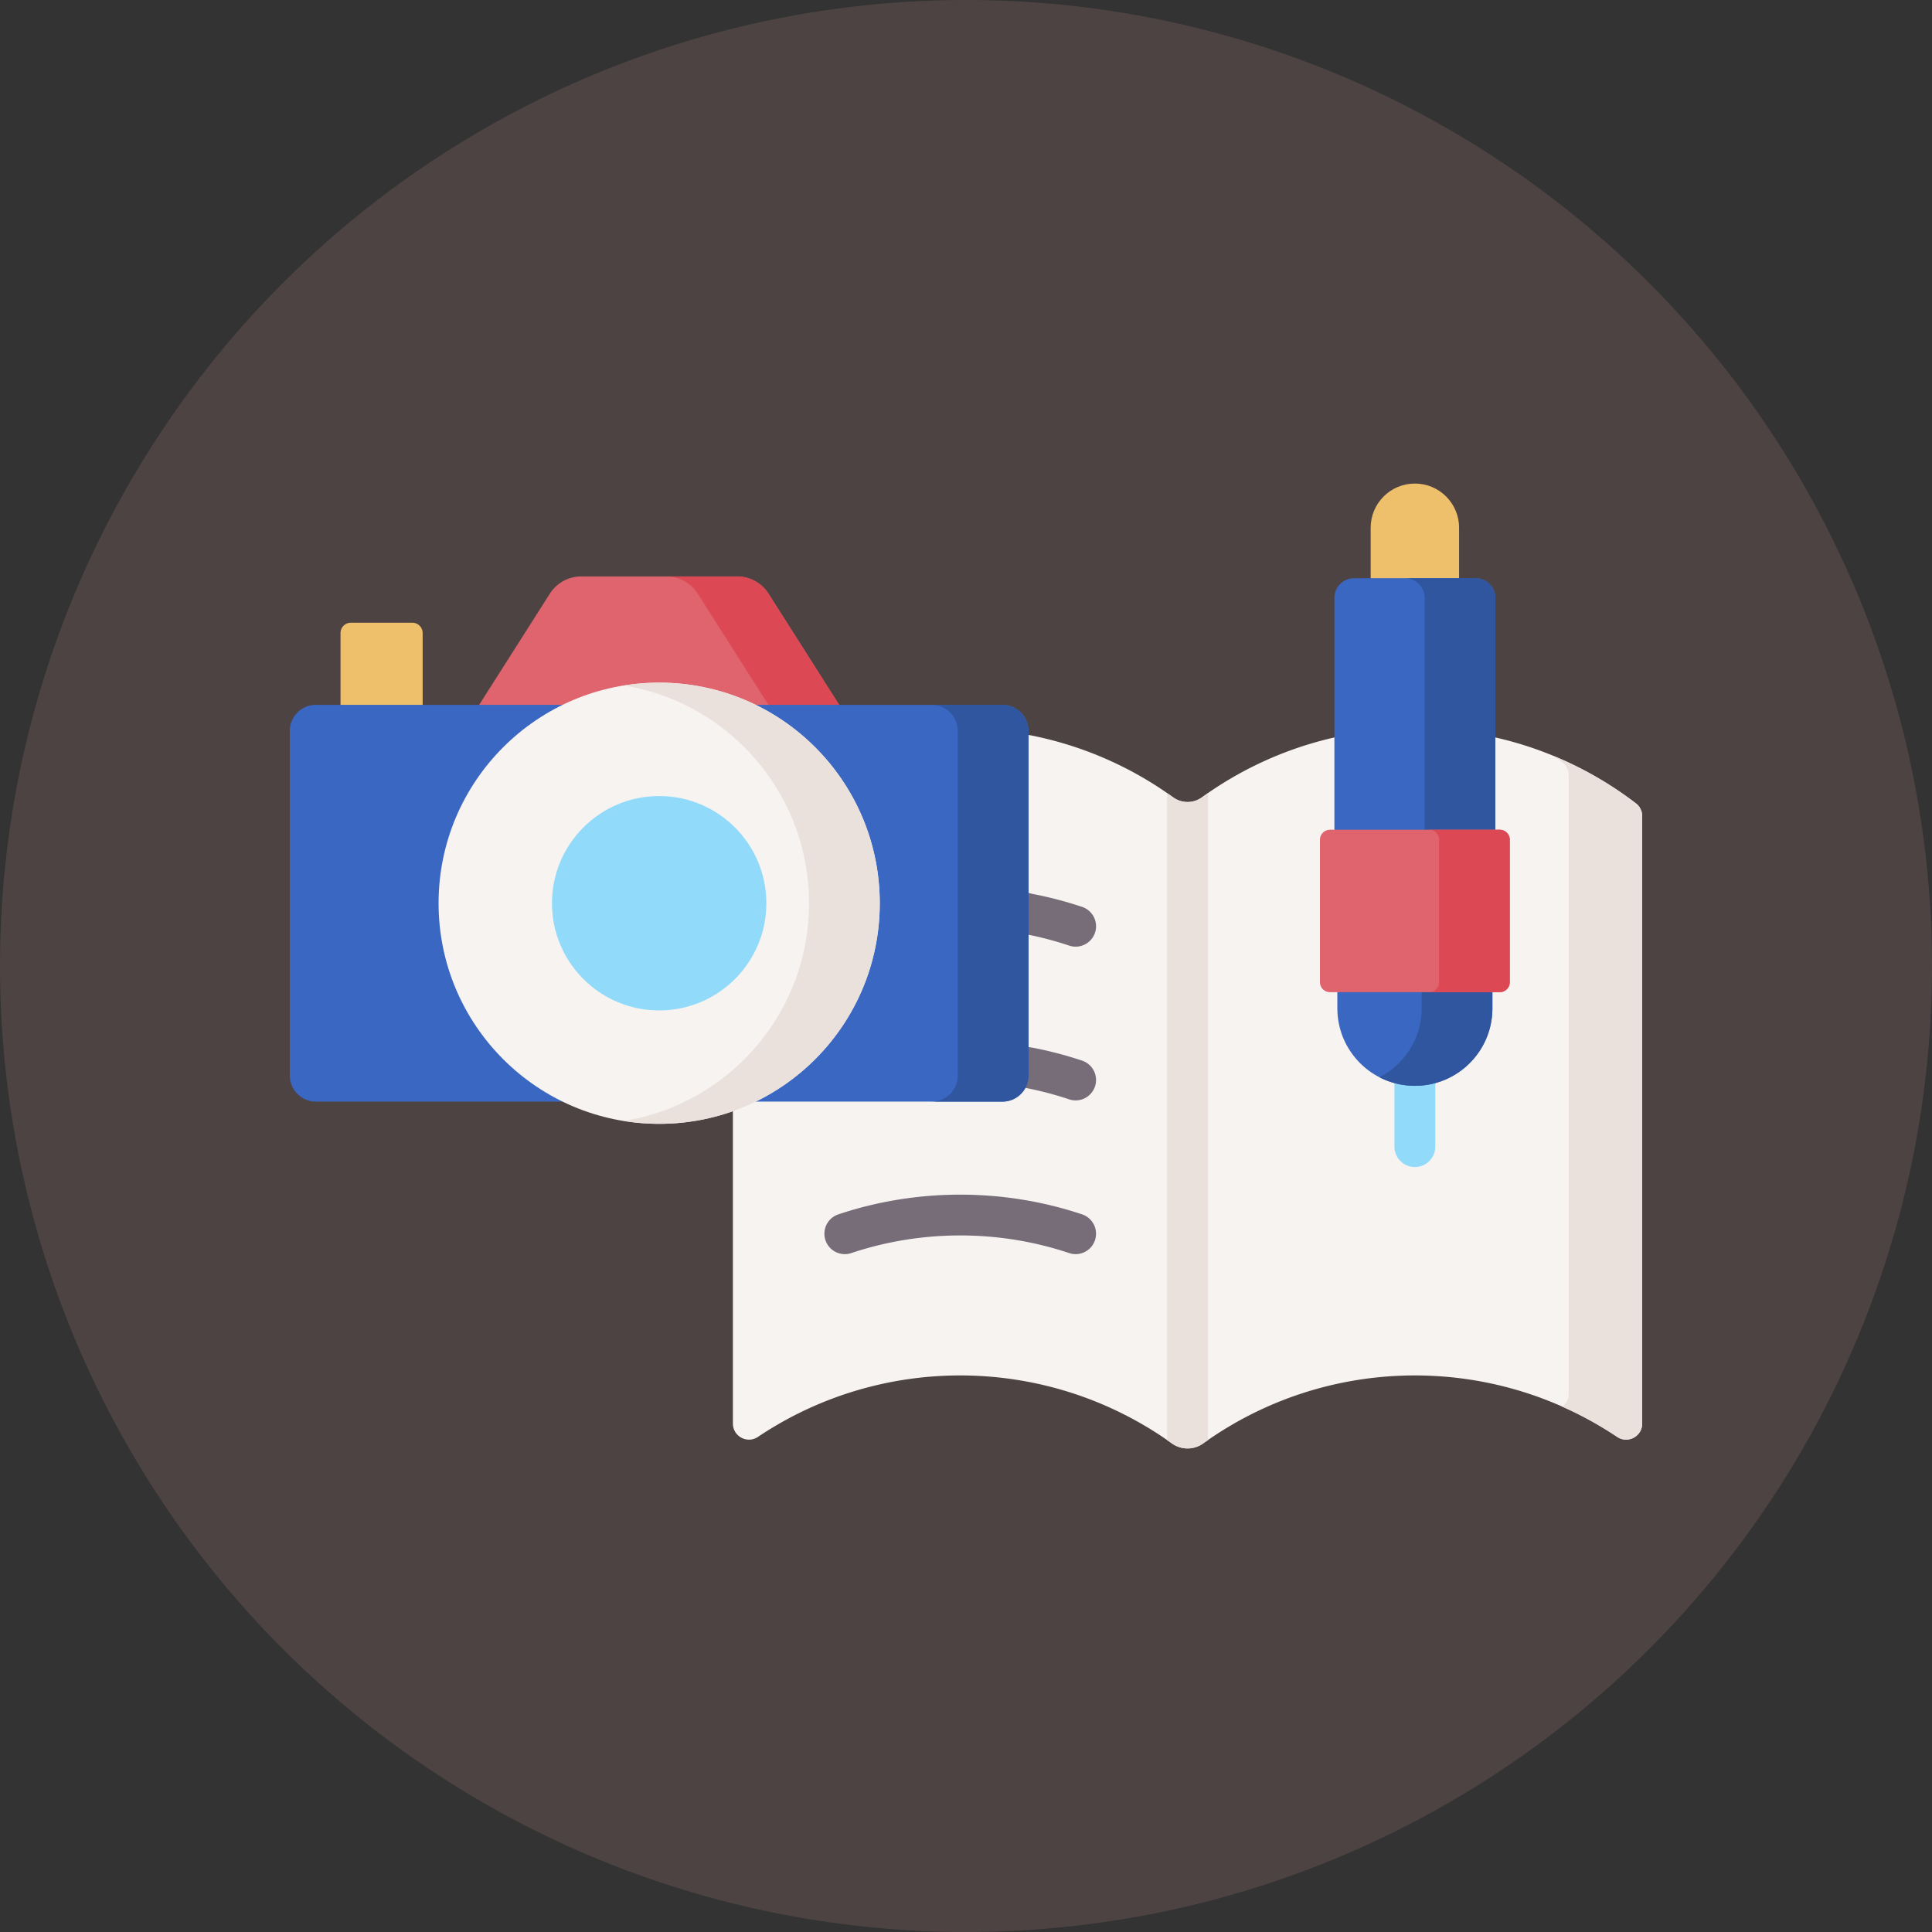
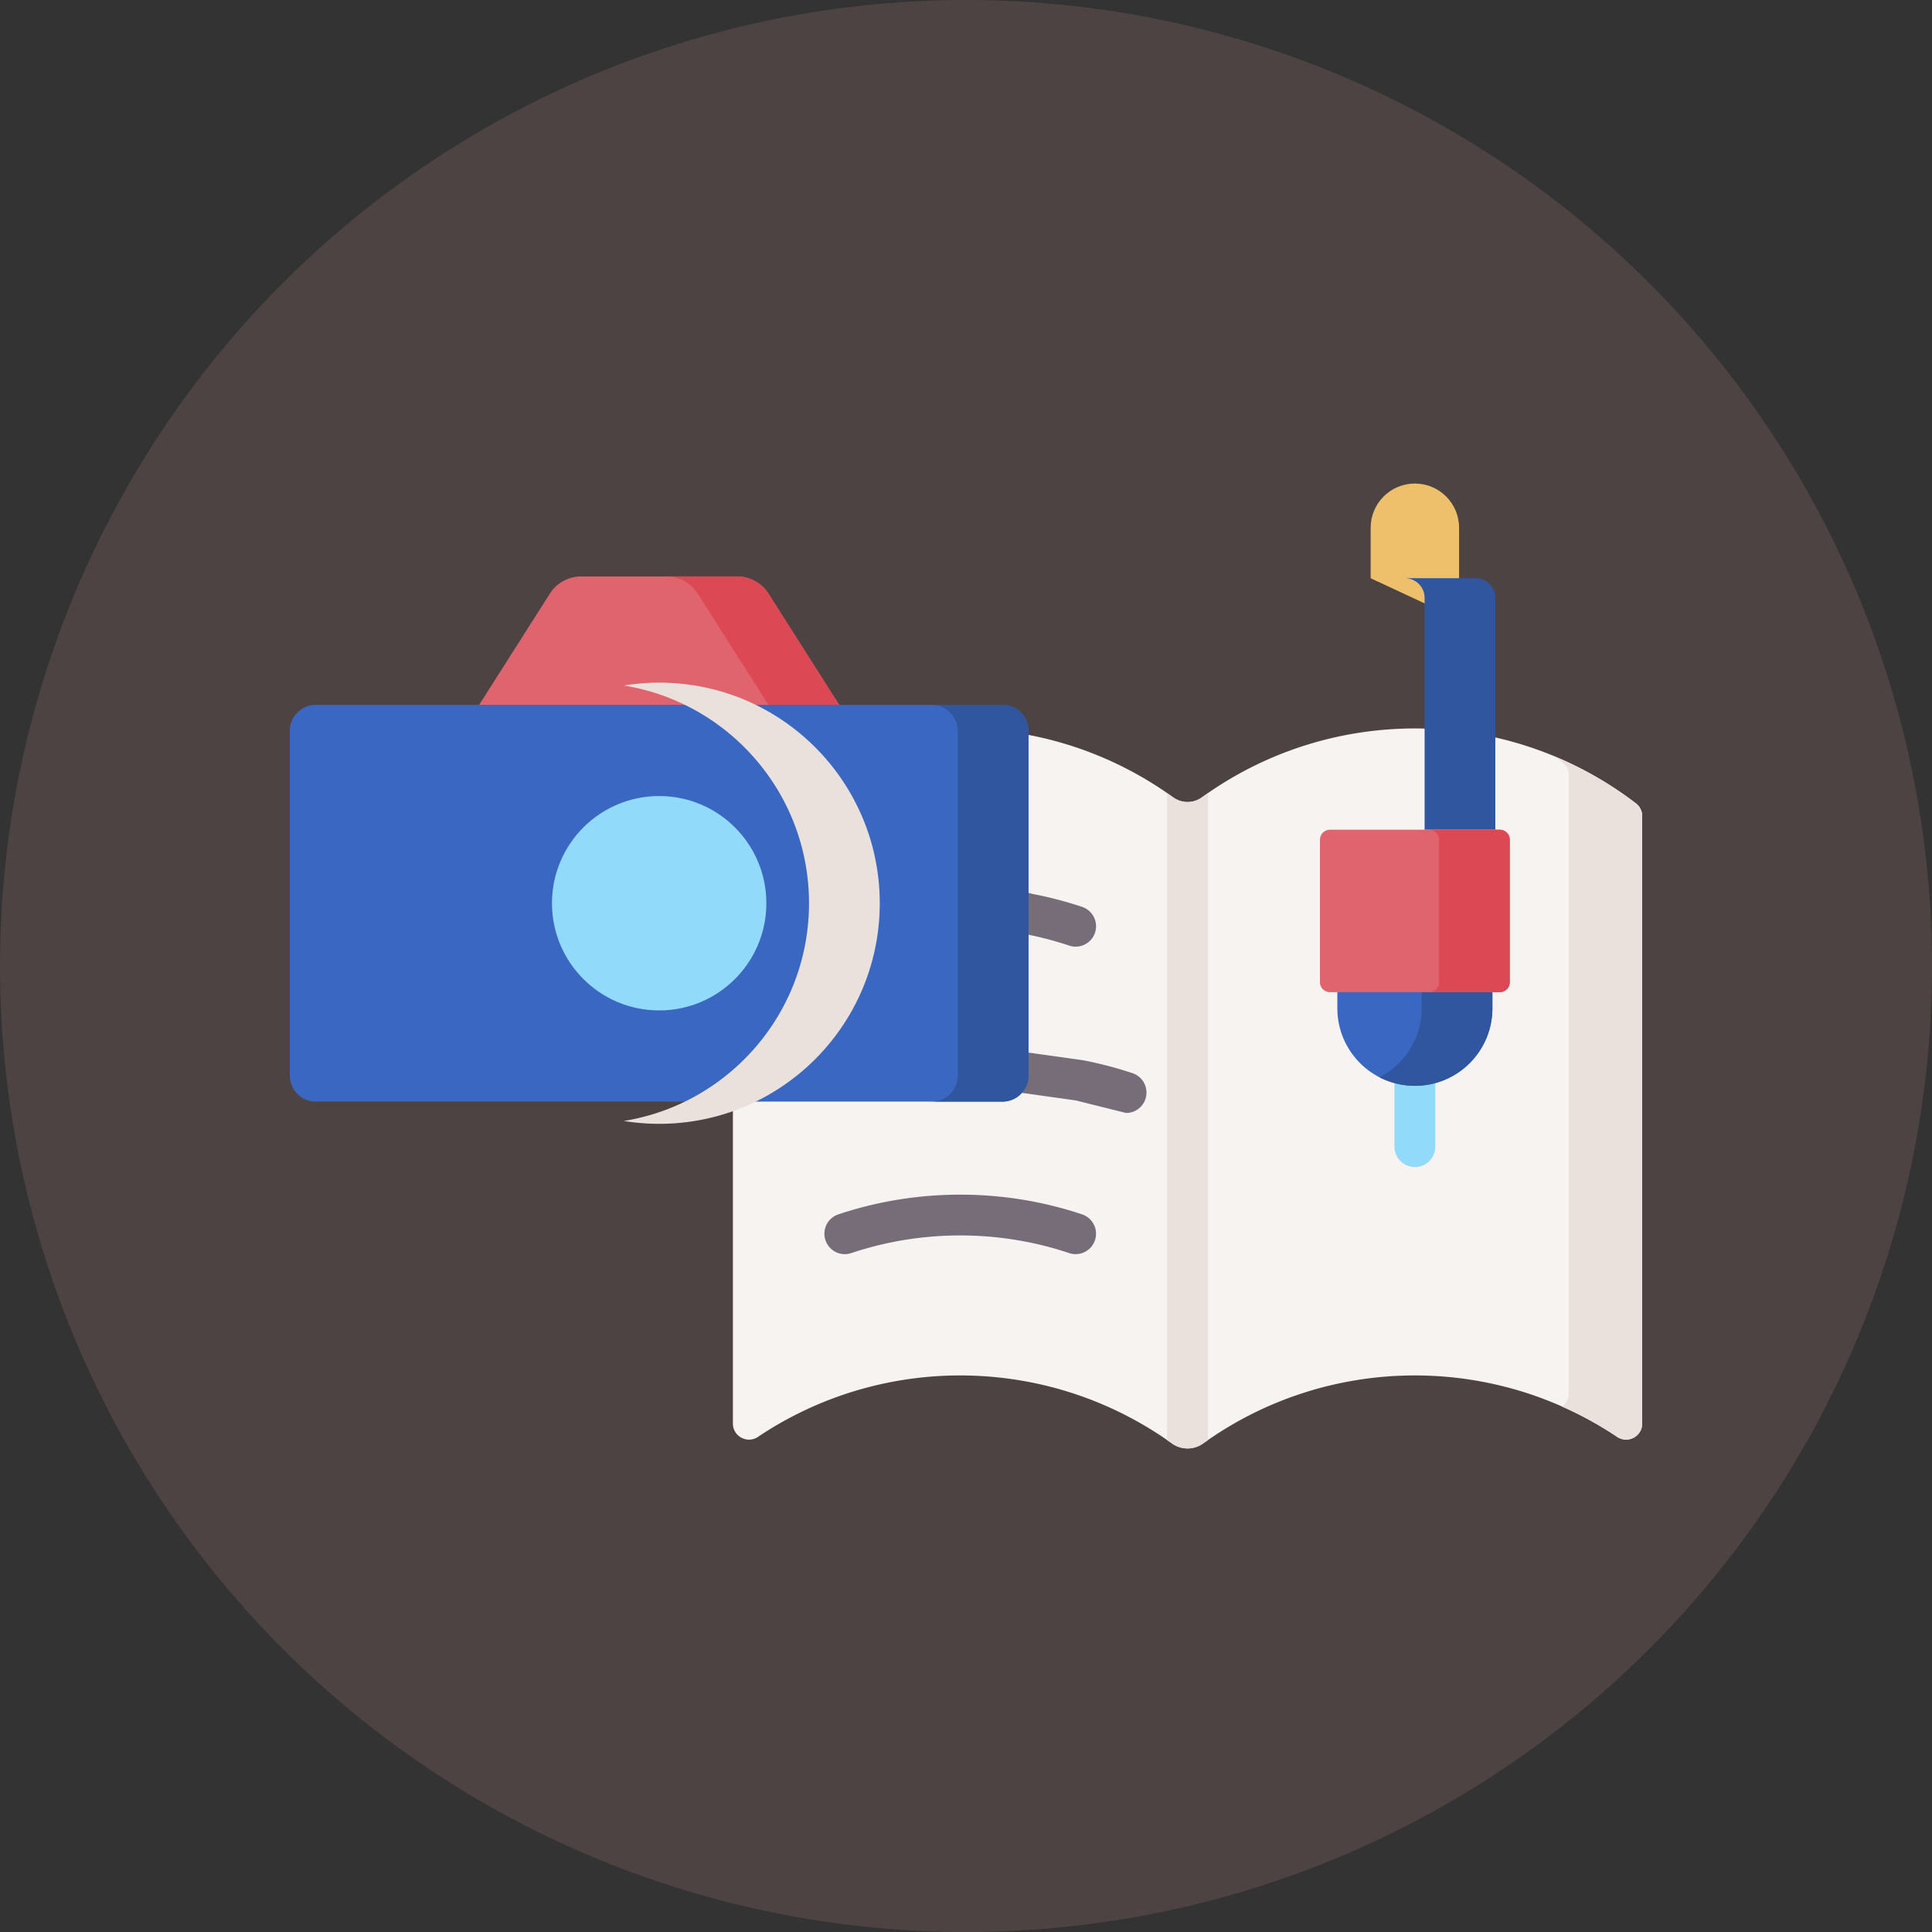
<svg xmlns="http://www.w3.org/2000/svg" version="1.1" width="512" height="512" x="0" y="0" viewBox="0 0 512 512" style="enable-background:new 0 0 512 512" xml:space="preserve" class="">
  <rect x="0" y="0" width="512" height="512" fill="#333333" stroke="none" />
  <circle r="256" cx="256" cy="256" fill="#4E4343" shape="circle" />
  <g transform="matrix(0.7,0,0,0.7,76.8,76.8)">
-     <path fill="#EEC06B" d="M19.202 129.96v27.172l15.549 10 15.549-10V129.96a3.926 3.926 0 0 0-3.926-3.926H23.128a3.925 3.925 0 0 0-3.926 3.926z" opacity="1" data-original="#eec06b" />
    <path fill="#DF646E" d="m98.434 115.062-26.745 42.07 68.148 20 68.148-20-26.745-42.07a14.119 14.119 0 0 0-11.916-6.544H110.35a14.117 14.117 0 0 0-11.916 6.544z" opacity="1" data-original="#df646e" />
    <path fill="#DC4955" d="M181.24 115.062a14.121 14.121 0 0 0-11.916-6.544h-26.785c4.83 0 9.324 2.469 11.916 6.544l26.745 42.07h26.785z" opacity="1" data-original="#dc4955" />
    <path fill="#F7F3F1" d="M509.659 194.457c-48.341-37.06-115.207-37.832-164.323-2.321a9.289 9.289 0 0 1-10.921 0c-49.116-35.512-115.983-34.739-164.324 2.321-1.49 1.142-2.34 2.932-2.34 4.809v229.948c0 4.872 5.433 7.772 9.479 5.059 47.477-31.828 110.042-31 156.736 2.48a10.156 10.156 0 0 0 11.814 0c46.694-33.48 109.264-34.308 156.741-2.48 4.046 2.713 9.478-.188 9.478-5.059V199.267c.001-1.877-.85-3.668-2.34-4.81z" opacity="1" data-original="#f7f3f1" />
    <path fill="#EBE1DC" d="M509.659 194.457a137.378 137.378 0 0 0-31.267-17.987c1.157.832 2.314 1.663 3.451 2.535 1.49 1.142 2.342 2.932 2.342 4.809v234.069a6.007 6.007 0 0 1-2.509 4.926 137.222 137.222 0 0 1 20.846 11.465c4.047 2.713 9.478-.188 9.478-5.059V199.267c0-1.877-.851-3.668-2.341-4.81z" opacity="1" data-original="#ebe1dc" />
    <path fill="#91DAFA" d="M425.938 332.11a7.725 7.725 0 0 1-7.726-7.726V291.06a7.726 7.726 0 1 1 15.452 0v33.324a7.726 7.726 0 0 1-7.726 7.726z" opacity="1" data-original="#91dafa" />
    <path fill="#3A67C1" d="M396.585 272.009v-6.103l31.921-10.302 26.785 10.302v6.103c0 16.211-13.142 29.353-29.353 29.353s-29.353-13.142-29.353-29.353z" opacity="1" data-original="#3a67c1" />
    <path fill="#30569F" d="M428.506 265.906v6.103c0 11.385-6.486 21.249-15.961 26.117a29.21 29.21 0 0 0 13.392 3.236c16.211 0 29.353-13.142 29.353-29.353v-6.103z" opacity="1" data-original="#30569f" />
    <path fill="#EEC06B" d="M409.2 90.09v19.107l22.104 10.302 11.372-10.302V90.09c0-9.244-7.494-16.738-16.738-16.738S409.2 80.846 409.2 90.09z" opacity="1" data-original="#eec06b" />
-     <path fill="#3A67C1" d="M395.47 204.417V116.62c0-4.1 3.324-7.423 7.423-7.423h46.089c4.1 0 7.423 3.324 7.423 7.423v87.797l-30.468 10.302z" opacity="1" data-original="#3a67c1" />
    <path fill="#30569F" d="M448.982 109.196h-26.785c4.1 0 7.423 3.324 7.423 7.423v87.797h26.785V116.62a7.423 7.423 0 0 0-7.423-7.424z" opacity="1" data-original="#30569f" />
    <path fill="#DF646E" d="M390.005 208.199v53.925a3.782 3.782 0 0 0 3.782 3.782h64.301a3.782 3.782 0 0 0 3.782-3.782v-53.925a3.782 3.782 0 0 0-3.782-3.782h-64.301a3.782 3.782 0 0 0-3.782 3.782z" opacity="1" data-original="#df646e" />
    <path fill="#DC4955" d="M458.088 204.417h-26.785a3.782 3.782 0 0 1 3.782 3.782v53.925a3.782 3.782 0 0 1-3.782 3.782h26.785a3.782 3.782 0 0 0 3.782-3.782v-53.925a3.782 3.782 0 0 0-3.782-3.782z" opacity="1" data-original="#dc4955" />
    <path fill="#EBE1DC" d="M332.149 190.568v244.936c.605.419 1.218.82 1.818 1.25a10.16 10.16 0 0 0 11.814 0c.601-.431 1.215-.833 1.821-1.253V190.569c-.755.523-1.518 1.028-2.265 1.568a9.289 9.289 0 0 1-10.921 0c-.748-.54-1.512-1.046-2.267-1.569z" opacity="1" data-original="#ebe1dc" />
    <g fill="#766D78">
-       <path d="M297.507 248.676a7.741 7.741 0 0 1-2.452-.4 129.309 129.309 0 0 0-16.825-4.393 6.408 6.408 0 0 1-.411-.091l-46.958-11.612a7.725 7.725 0 0 1-5.645-9.355 7.72 7.72 0 0 1 9.355-5.645l46.756 11.561a145.066 145.066 0 0 1 18.63 4.878 7.727 7.727 0 0 1-2.45 15.057zM297.507 306.882a7.741 7.741 0 0 1-2.452-.4 129.429 129.429 0 0 0-16.643-4.359l-30.314-4.251a7.727 7.727 0 0 1 2.147-15.303s30.748 4.316 30.872 4.339a145.076 145.076 0 0 1 18.839 4.919 7.728 7.728 0 0 1 4.877 9.779 7.73 7.73 0 0 1-7.326 5.276zM210.119 365.086a7.728 7.728 0 0 1-7.326-5.278 7.725 7.725 0 0 1 4.876-9.778c29.774-9.959 62.55-9.96 92.29.001a7.726 7.726 0 0 1 4.872 9.78 7.726 7.726 0 0 1-9.78 4.872c-26.577-8.901-55.869-8.898-82.481.001a7.682 7.682 0 0 1-2.451.402z" fill="#766D78" opacity="1" data-original="#766d78" />
+       <path d="M297.507 248.676a7.741 7.741 0 0 1-2.452-.4 129.309 129.309 0 0 0-16.825-4.393 6.408 6.408 0 0 1-.411-.091l-46.958-11.612a7.725 7.725 0 0 1-5.645-9.355 7.72 7.72 0 0 1 9.355-5.645l46.756 11.561a145.066 145.066 0 0 1 18.63 4.878 7.727 7.727 0 0 1-2.45 15.057zM297.507 306.882l-30.314-4.251a7.727 7.727 0 0 1 2.147-15.303s30.748 4.316 30.872 4.339a145.076 145.076 0 0 1 18.839 4.919 7.728 7.728 0 0 1 4.877 9.779 7.73 7.73 0 0 1-7.326 5.276zM210.119 365.086a7.728 7.728 0 0 1-7.326-5.278 7.725 7.725 0 0 1 4.876-9.778c29.774-9.959 62.55-9.96 92.29.001a7.726 7.726 0 0 1 4.872 9.78 7.726 7.726 0 0 1-9.78 4.872c-26.577-8.901-55.869-8.898-82.481.001a7.682 7.682 0 0 1-2.451.402z" fill="#766D78" opacity="1" data-original="#766d78" />
    </g>
    <path fill="#3A67C1" d="M269.782 307.345H9.891c-5.464 0-9.891-4.428-9.891-9.892v-130.43c0-5.464 4.428-9.892 9.891-9.892h259.89a9.891 9.891 0 0 1 9.892 9.892v130.43c.001 5.465-4.428 9.892-9.891 9.892z" opacity="1" data-original="#3a67c1" />
    <path fill="#30569F" d="M269.782 157.132h-26.786c5.464 0 9.893 4.429 9.893 9.892v130.43c0 5.464-4.429 9.892-9.893 9.892h26.786a9.891 9.891 0 0 0 9.892-9.892v-130.43c0-5.464-4.429-9.892-9.892-9.892z" opacity="1" data-original="#30569f" />
-     <circle cx="139.837" cy="232.239" r="83.512" fill="#F7F3F1" opacity="1" data-original="#f7f3f1" />
    <path fill="#EBE1DC" d="M139.837 148.727c-4.56 0-9.03.38-13.392 1.083 39.753 6.41 70.119 40.868 70.119 82.429 0 41.562-30.366 76.019-70.119 82.429a84.09 84.09 0 0 0 13.392 1.083c46.122 0 83.512-37.389 83.512-83.512 0-46.121-37.39-83.512-83.512-83.512z" opacity="1" data-original="#ebe1dc" />
    <circle cx="139.837" cy="232.239" r="40.582" fill="#91DAFA" opacity="1" data-original="#91dafa" />
  </g>
</svg>